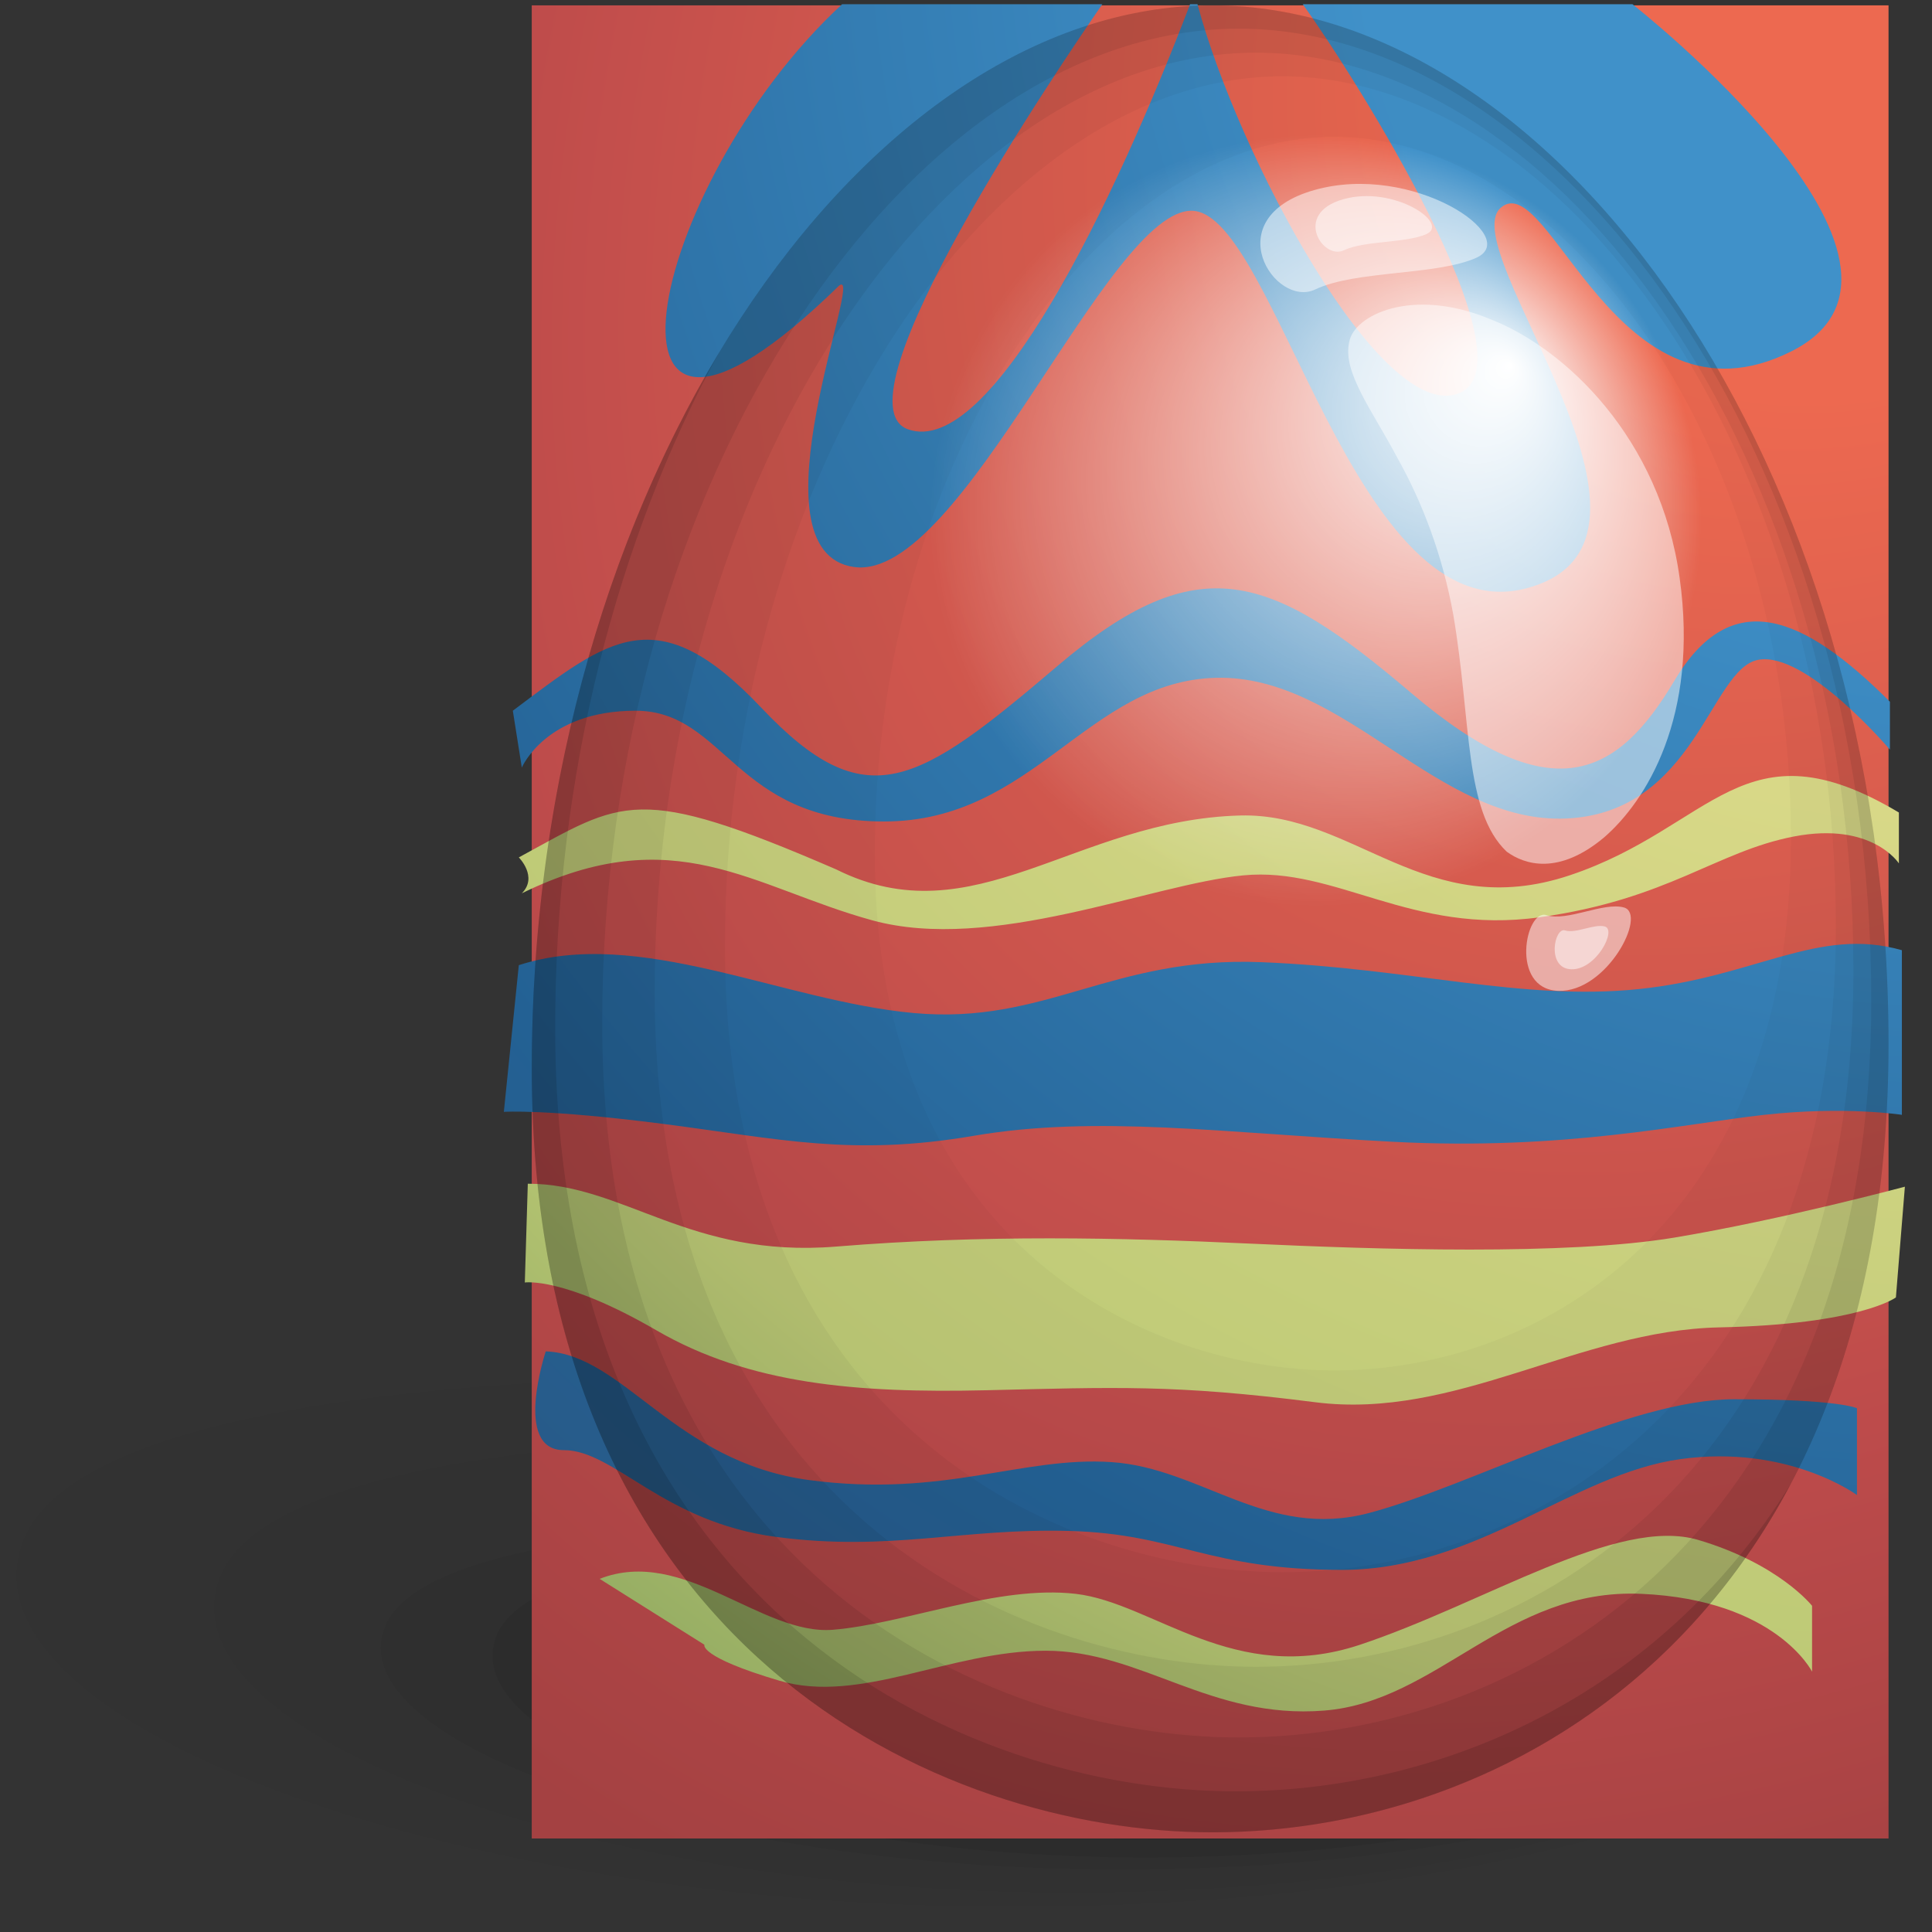
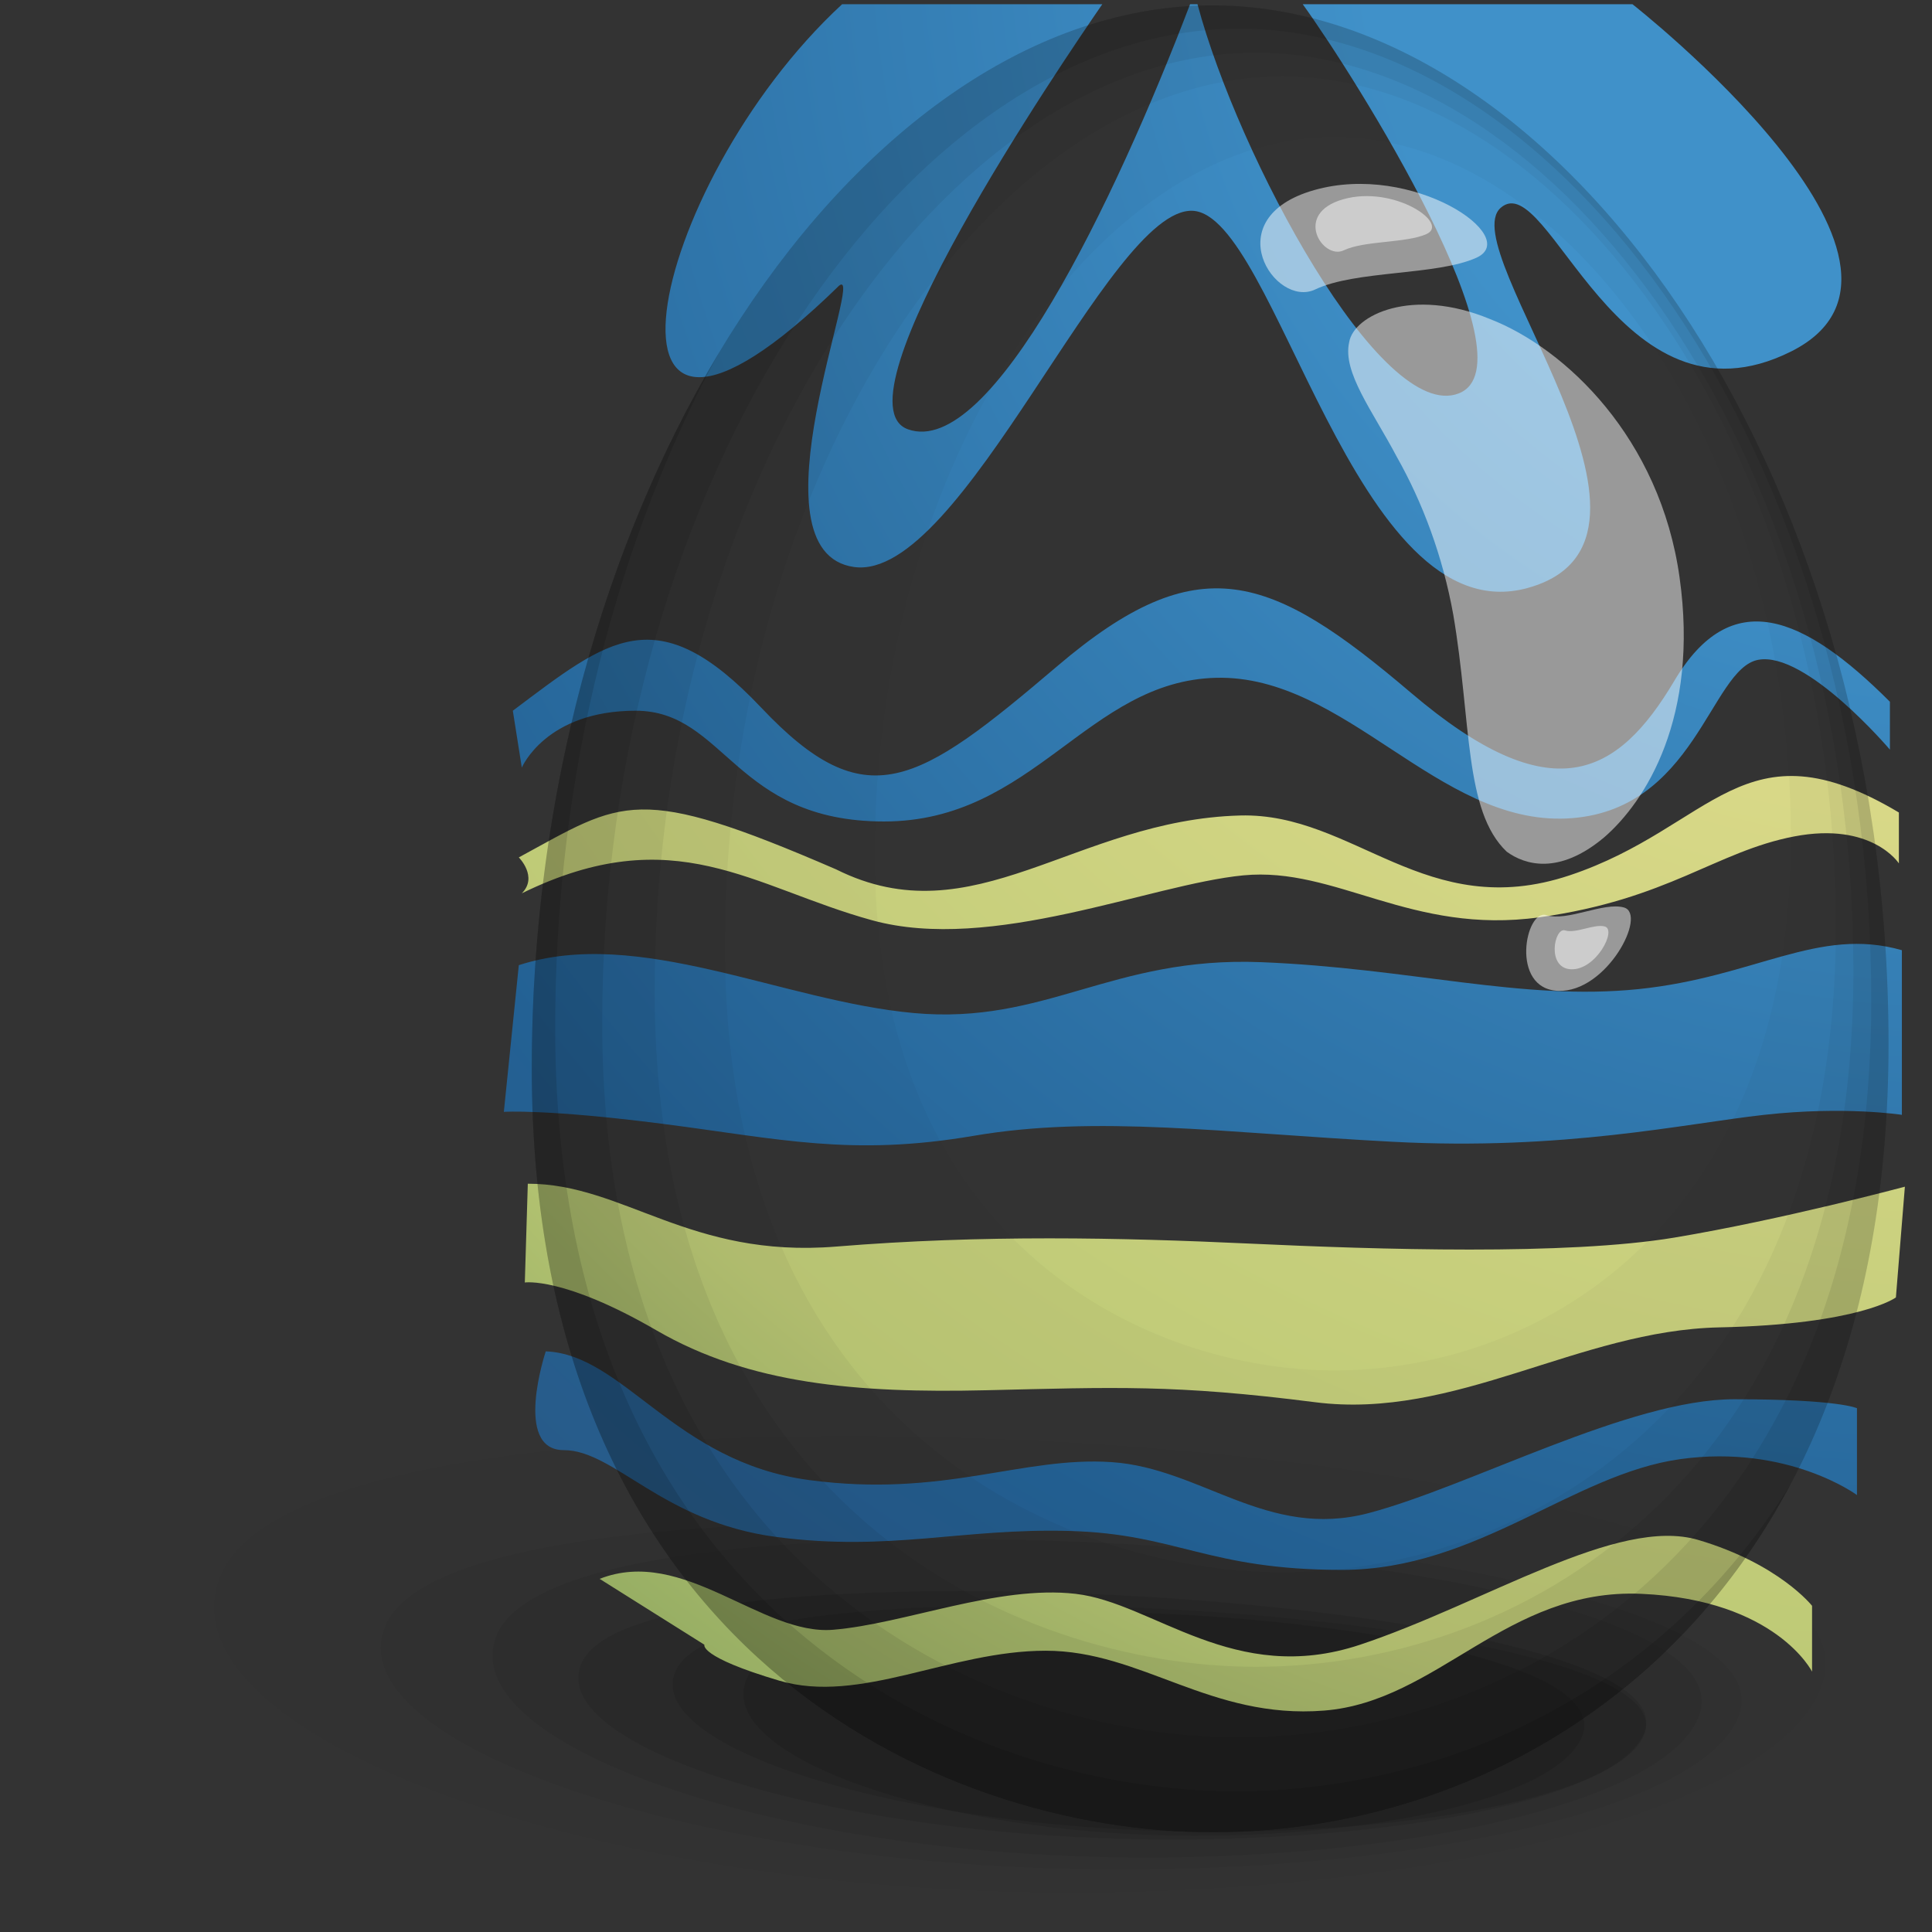
<svg xmlns="http://www.w3.org/2000/svg" enable-background="new 0 0 220 220" height="220px" id="Layer_1" version="1.1" viewBox="0 0 220 220" width="220px" xml:space="preserve">
  <rect x="0" y="0" width="220" height="220" fill="#333333" stroke="none" />
-   <path d="M95.449,216.482C40.57,212.867-4.744,194.039,2.67,175.369  c7.416-18.668,73.537-20.312,116.068-17.511c49.047,3.231,102.758,14.217,95.594,32.251  C206.916,208.779,148.957,220.008,95.449,216.482z" fill="#010101" opacity="0.02" />
  <path d="M104.969,214.947c-47.25-3.113-86.268-19.325-79.883-35.4  c6.385-16.073,63.314-17.489,99.936-15.076c42.23,2.782,88.477,12.24,82.307,27.769  C200.943,208.313,151.041,217.982,104.969,214.947z" fill="#010101" opacity="0.03" />
  <path d="M111.57,212.354c-39.914-2.629-72.951-15.146-67.65-27.301  c5.299-12.154,53.359-12.904,84.293-10.865c35.672,2.35,74.771,9.785,69.652,21.527C192.566,207.869,150.484,214.918,111.57,212.354  z" fill="#010101" opacity="0.04" />
  <path d="M116.652,211.073c-35.467-2.337-64.803-13.759-60.068-24.923  c4.732-11.162,47.443-11.941,74.932-10.131c31.697,2.088,66.432,8.836,61.857,19.621  C188.641,206.804,151.23,213.352,116.652,211.073z" fill="#010101" opacity="0.06" />
  <path d="M119.488,209.014c-31.332-2.064-57.314-11.13-53.215-19.754  c4.098-8.622,41.807-8.922,66.088-7.322c28.004,1.846,58.721,7.324,54.76,15.654C183.021,206.215,150.037,211.027,119.488,209.014z" fill="#010101" opacity="0.08" />
  <path d="M125.486,208.174c-28.559-1.882-52.242-10.146-48.506-18.006  c3.734-7.859,38.105-8.133,60.24-6.675c25.523,1.682,53.523,6.677,49.912,14.269C183.396,205.622,153.33,210.008,125.486,208.174z" fill="#010101" opacity="0.09" />
  <path d="M126.758,208.727c-24.664-1.625-45.061-9.655-41.762-17.525  c3.297-7.869,33.004-8.443,52.119-7.184c22.045,1.453,46.199,6.186,43.012,13.787C176.83,205.674,150.809,210.311,126.758,208.727z" fill="#010101" opacity="0.1" />
  <g>
    <defs>
      <path d="M138.051,0.61c-40,0-77.5,54.79-77.5,121.04s46.5,87,77.5,87c35.75,0,77-25.75,77-89.75    C215.051,52.65,177.051,0.61,138.051,0.61z" id="SVGID_1_" />
    </defs>
    <radialGradient cx="224.651" cy="6.625" gradientTransform="matrix(-0.599 0.788 -0.566 -0.416 362.93 -191.024)" gradientUnits="userSpaceOnUse" id="SVGID_3_" r="277.2">
      <stop offset="0.25" style="stop-color:#ED6950" />
      <stop offset="0.75" style="stop-color:#BD4B4B" />
      <stop offset="1" style="stop-color:#A44142" />
    </radialGradient>
-     <rect fill="url(#SVGID_3_)" height="208.741" width="154.5" x="60.551" y="0.61" />
    <g>
      <radialGradient cx="224.65" cy="-10.832" gradientUnits="userSpaceOnUse" id="SVGID_4_" r="277.204">
        <stop offset="0.25" style="stop-color:#4091C9" />
        <stop offset="0.75" style="stop-color:#236194" />
        <stop offset="1" style="stop-color:#2D547D" />
      </radialGradient>
      <path d="M185.889,0.479h-37.547c6.02,8.329,26.477,40.898,17.775,44.316    c-8.801,3.458-25.129-26.989-29.758-44.316h-0.842c-8.551,22.419-22.674,51.782-32.123,48.407    c-8.705-3.109,17.463-41.655,22.129-48.407H95.895c-22.5,20.795-30.68,61.702-0.342,32.044c3.07-2.386-10.566,30.34,1.705,32.044    c12.273,1.704,28.977-40.907,38.521-40.565c9.545,0.34,18.408,48.406,38.18,42.951c19.771-5.453-8.523-38.52-3.068-43.293    c5.455-4.772,13.295,26.249,33.066,16.363C223.73,30.138,185.889,0.479,185.889,0.479z" fill="url(#SVGID_4_)" />
      <radialGradient cx="224.65" cy="-10.831" gradientUnits="userSpaceOnUse" id="SVGID_5_" r="277.2">
        <stop offset="0.25" style="stop-color:#4091C9" />
        <stop offset="0.75" style="stop-color:#236194" />
        <stop offset="1" style="stop-color:#2D547D" />
      </radialGradient>
      <path d="M58.396,80.93c10.908-8.181,16.363-12.953,28.295-0.34c11.932,12.612,17.727,8.862,33.748-4.773    c16.021-13.635,24.203-10.567,40.225,3.068s23.521,9.545,29.998-1.363s14.658-7.5,24.545,2.386c0,7.499,0,5.454,0,5.454    s-9.545-11.249-15-10.227c-5.453,1.023-7.158,17.386-21.816,18.067s-25.227-16.362-39.885-16.021s-20.795,16.362-37.838,16.362    c-17.045,0-18.068-12.613-28.295-12.613S59.42,87.406,59.42,87.406L58.396,80.93z" fill="url(#SVGID_5_)" />
      <radialGradient cx="224.65" cy="-10.834" gradientUnits="userSpaceOnUse" id="SVGID_6_" r="277.207">
        <stop offset="0.25" style="stop-color:#E1DD8D" />
        <stop offset="0.75" style="stop-color:#BCC975" />
        <stop offset="1" style="stop-color:#7A9956" />
      </radialGradient>
      <path d="M59.078,97.634c11.932-6.478,13.295-8.522,36.135,1.364c15.682,7.84,27.229-5.643,46.02-6.137    c12.955-0.341,21.137,12.271,37.498,6.817c16.363-5.454,19.771-17.727,37.498-7.158c0,5.795,0,5.795,0,5.795    s-3.066-4.772-11.93-3.067c-8.863,1.703-14.318,7.158-28.977,9.203c-14.658,2.046-23.18-5.795-33.748-4.772    c-10.568,1.023-28.635,8.864-42.27,5.113c-13.637-3.749-22.5-11.59-39.885-3.067C61.295,99.85,59.078,97.634,59.078,97.634z" fill="url(#SVGID_6_)" />
      <radialGradient cx="224.651" cy="-10.83" gradientUnits="userSpaceOnUse" id="SVGID_7_" r="277.2">
        <stop offset="0.25" style="stop-color:#4091C9" />
        <stop offset="0.75" style="stop-color:#236194" />
        <stop offset="1" style="stop-color:#2D547D" />
      </radialGradient>
      <path d="M59.078,109.905c13.637-4.431,30,4.091,44.998,5.454s22.5-6.477,39.545-5.795    c17.043,0.682,29.656,4.432,42.951,3.068s20.453-7.158,29.998-4.432c0,6.136,0,18.749,0,18.749s-6.477-1.022-15.682,0    c-9.203,1.022-22.838,4.091-42.27,3.068s-33.748-3.068-47.725-0.683c-13.979,2.387-22.158,0.342-35.451-1.363    c-13.297-1.705-18.068-1.363-18.068-1.363L59.078,109.905z" fill="url(#SVGID_7_)" />
      <radialGradient cx="224.651" cy="-10.83" gradientUnits="userSpaceOnUse" id="SVGID_8_" r="277.2">
        <stop offset="0.25" style="stop-color:#E1DD8D" />
        <stop offset="0.75" style="stop-color:#BCC975" />
        <stop offset="1" style="stop-color:#7A9956" />
      </radialGradient>
      <path d="M60.102,134.791c10.908,0,18.408,8.521,35.111,7.158c16.705-1.363,32.385-1.021,47.043-0.341    c14.658,0.682,36.135,1.364,48.406-0.681c12.271-2.047,26.25-5.796,26.25-5.796l-1.023,12.612c0,0-4.092,3.068-20.113,3.409    s-29.998,10.567-46.02,8.522s-22.84-1.704-37.498-1.363c-14.658,0.34-26.932-0.682-37.498-6.818s-14.998-5.453-14.998-5.453    L60.102,134.791z" fill="url(#SVGID_8_)" />
      <radialGradient cx="224.65" cy="-10.835" gradientUnits="userSpaceOnUse" id="SVGID_9_" r="277.206">
        <stop offset="0.25" style="stop-color:#4091C9" />
        <stop offset="0.75" style="stop-color:#236194" />
        <stop offset="1" style="stop-color:#2D547D" />
      </radialGradient>
      <path d="M62.146,153.881c8.863,0.34,14.658,12.613,29.998,14.658s24.203-2.728,34.432-2.045    c10.227,0.681,17.727,8.863,29.316,5.794c11.59-3.067,29.656-12.954,41.588-12.954c11.93,0,13.975,1.023,13.975,1.023v9.886    c0,0-7.838-5.795-20.109-4.091c-12.273,1.705-23.182,12.613-38.523,12.613c-15.338,0-18.748-4.091-31.02-4.432    c-12.271-0.342-20.453,2.387-33.406,0.682s-18.41-9.886-24.203-9.886C58.396,165.13,62.146,153.881,62.146,153.881z" fill="url(#SVGID_9_)" />
      <radialGradient cx="224.651" cy="-10.821" gradientUnits="userSpaceOnUse" id="SVGID_10_" r="277.187">
        <stop offset="0.25" style="stop-color:#E1DD8D" />
        <stop offset="0.75" style="stop-color:#BCC975" />
        <stop offset="1" style="stop-color:#7A9956" />
      </radialGradient>
      <path d="M68.283,179.787c9.545-3.748,18.408,6.479,26.59,5.796c8.182-0.682,18.748-5.112,27.611-4.091    c8.863,1.023,18.066,10.568,32.385,5.796s29.316-14.659,38.521-11.931c9.203,2.727,12.953,7.499,12.953,7.499v7.499    c0,0-4.09-8.182-19.432-8.863c-15.34-0.682-23.18,12.272-36.133,13.295c-12.955,1.023-20.795-6.817-31.705-6.817    c-10.908,0-21.133,6.136-30.338,3.409c-9.203-2.728-8.523-4.091-8.523-4.091L68.283,179.787z" fill="url(#SVGID_10_)" />
    </g>
  </g>
  <g>
    <g opacity="0.5">
      <path d="M153.631,38.973c0.506-3.082,7.15-6.322,16.021-2.649c8.586,3.327,19.398,13.566,21.607,29.46    c2.225,15.854-3.838,25.465-8.613,29.586c-5.148,4.305-9.012,3.118-11.076,1.612c-4.869-4.638-3.994-14.714-6.084-26.989    c-1.207-6.69-3.488-12.762-6.438-17.986C156.287,46.777,152.859,42.394,153.631,38.973z" fill="#FFFFFF" />
    </g>
    <path d="M138.051,0.61c-40,0-77.5,54.79-77.5,121.04s46.5,87,77.5,87c35.75,0,77-25.75,77-89.75   C215.051,52.65,177.051,0.61,138.051,0.61z M151.943,156.052c-20.932,0-52.33-14.011-52.33-58.746s25.322-81.73,52.33-81.73   c26.336,0,51.994,35.139,51.994,79.874C203.938,138.664,176.084,156.052,151.943,156.052z" fill="#010101" opacity="0.03" />
    <path d="M138.051,0.61c-40,0-77.5,54.79-77.5,121.04s46.5,87,77.5,87c35.75,0,77-25.75,77-89.75   C215.051,52.65,177.051,0.61,138.051,0.61z M146.006,179.026c-25.381,0-63.455-16.989-63.455-71.233   c0-54.243,30.705-99.103,63.455-99.103c31.932,0,63.045,42.607,63.045,96.851C209.051,157.943,175.277,179.026,146.006,179.026z" fill="#010101" opacity="0.04" />
    <path d="M138.051,0.61c-40,0-77.5,54.79-77.5,121.04s46.5,87,77.5,87c35.75,0,77-25.75,77-89.75   C215.051,52.65,177.051,0.61,138.051,0.61z M143.021,189.799c-27.389,0-68.471-18.333-68.471-76.864   c0-58.532,33.131-106.938,68.471-106.938c34.457,0,68.029,45.976,68.029,104.508C211.051,167.049,174.607,189.799,143.021,189.799z   " fill="#010101" opacity="0.06" />
    <path d="M138.051,0.61c-40,0-77.5,54.79-77.5,121.04s46.5,87,77.5,87c35.75,0,77-25.75,77-89.75   C215.051,52.65,177.051,0.61,138.051,0.61z M141.061,197.846c-28.992,0-72.486-19.408-72.486-81.371   c0-61.965,35.074-113.21,72.486-113.21c36.479,0,72.02,48.673,72.02,110.638C213.08,173.762,174.498,197.846,141.061,197.846z" fill="#010101" opacity="0.08" />
    <path d="M140.719,203.983c-31,0-77.5-20.75-77.5-87c0-28.948,7.16-55.708,18.561-76.665   C68.84,61.896,60.551,90.506,60.551,121.65c0,66.25,46.5,87,77.5,87c24.312,0,51.162-11.914,65.857-39.661   C188.783,193.414,163.621,203.983,140.719,203.983z" fill="#010101" opacity="0.12" />
    <path d="M168.109,29.355c-4.52,2.031-13.74,1.411-18.342,3.606s-11.34-8.134-0.109-11.317   C160.887,18.46,173.359,26.997,168.109,29.355z" fill="#FFFFFF" opacity="0.5" />
    <path d="M184.924,103.337c-2.318-0.653-6.459,1.632-8.836,0.87c-2.377-0.763-4.186,8.414,1.346,8.622   S187.615,104.096,184.924,103.337z" fill="#FFFFFF" opacity="0.5" />
    <path d="M162.434,26.654c-2.322,1.043-7.061,0.725-9.426,1.854c-2.365,1.128-5.828-4.182-0.057-5.816   C158.723,21.055,165.131,25.441,162.434,26.654z" fill="#FFFFFF" opacity="0.5" />
    <path d="M182.748,105.502c-1.189-0.336-3.316,0.837-4.535,0.445   c-1.221-0.391-2.148,4.318,0.691,4.426C181.742,110.48,184.129,105.891,182.748,105.502z" fill="#FFFFFF" opacity="0.5" />
    <radialGradient cx="149.796" cy="59.301" fx="172.004" fy="41.541" gradientUnits="userSpaceOnUse" id="SVGID_11_" r="43.917">
      <stop offset="0" style="stop-color:#FFFFFF" />
      <stop offset="0.1" style="stop-color:#FFFFFF;stop-opacity:0.9" />
      <stop offset="1" style="stop-color:#FFFFFF;stop-opacity:0" />
    </radialGradient>
-     <circle cx="149.796" cy="59.301" fill="url(#SVGID_11_)" r="43.917" />
  </g>
</svg>